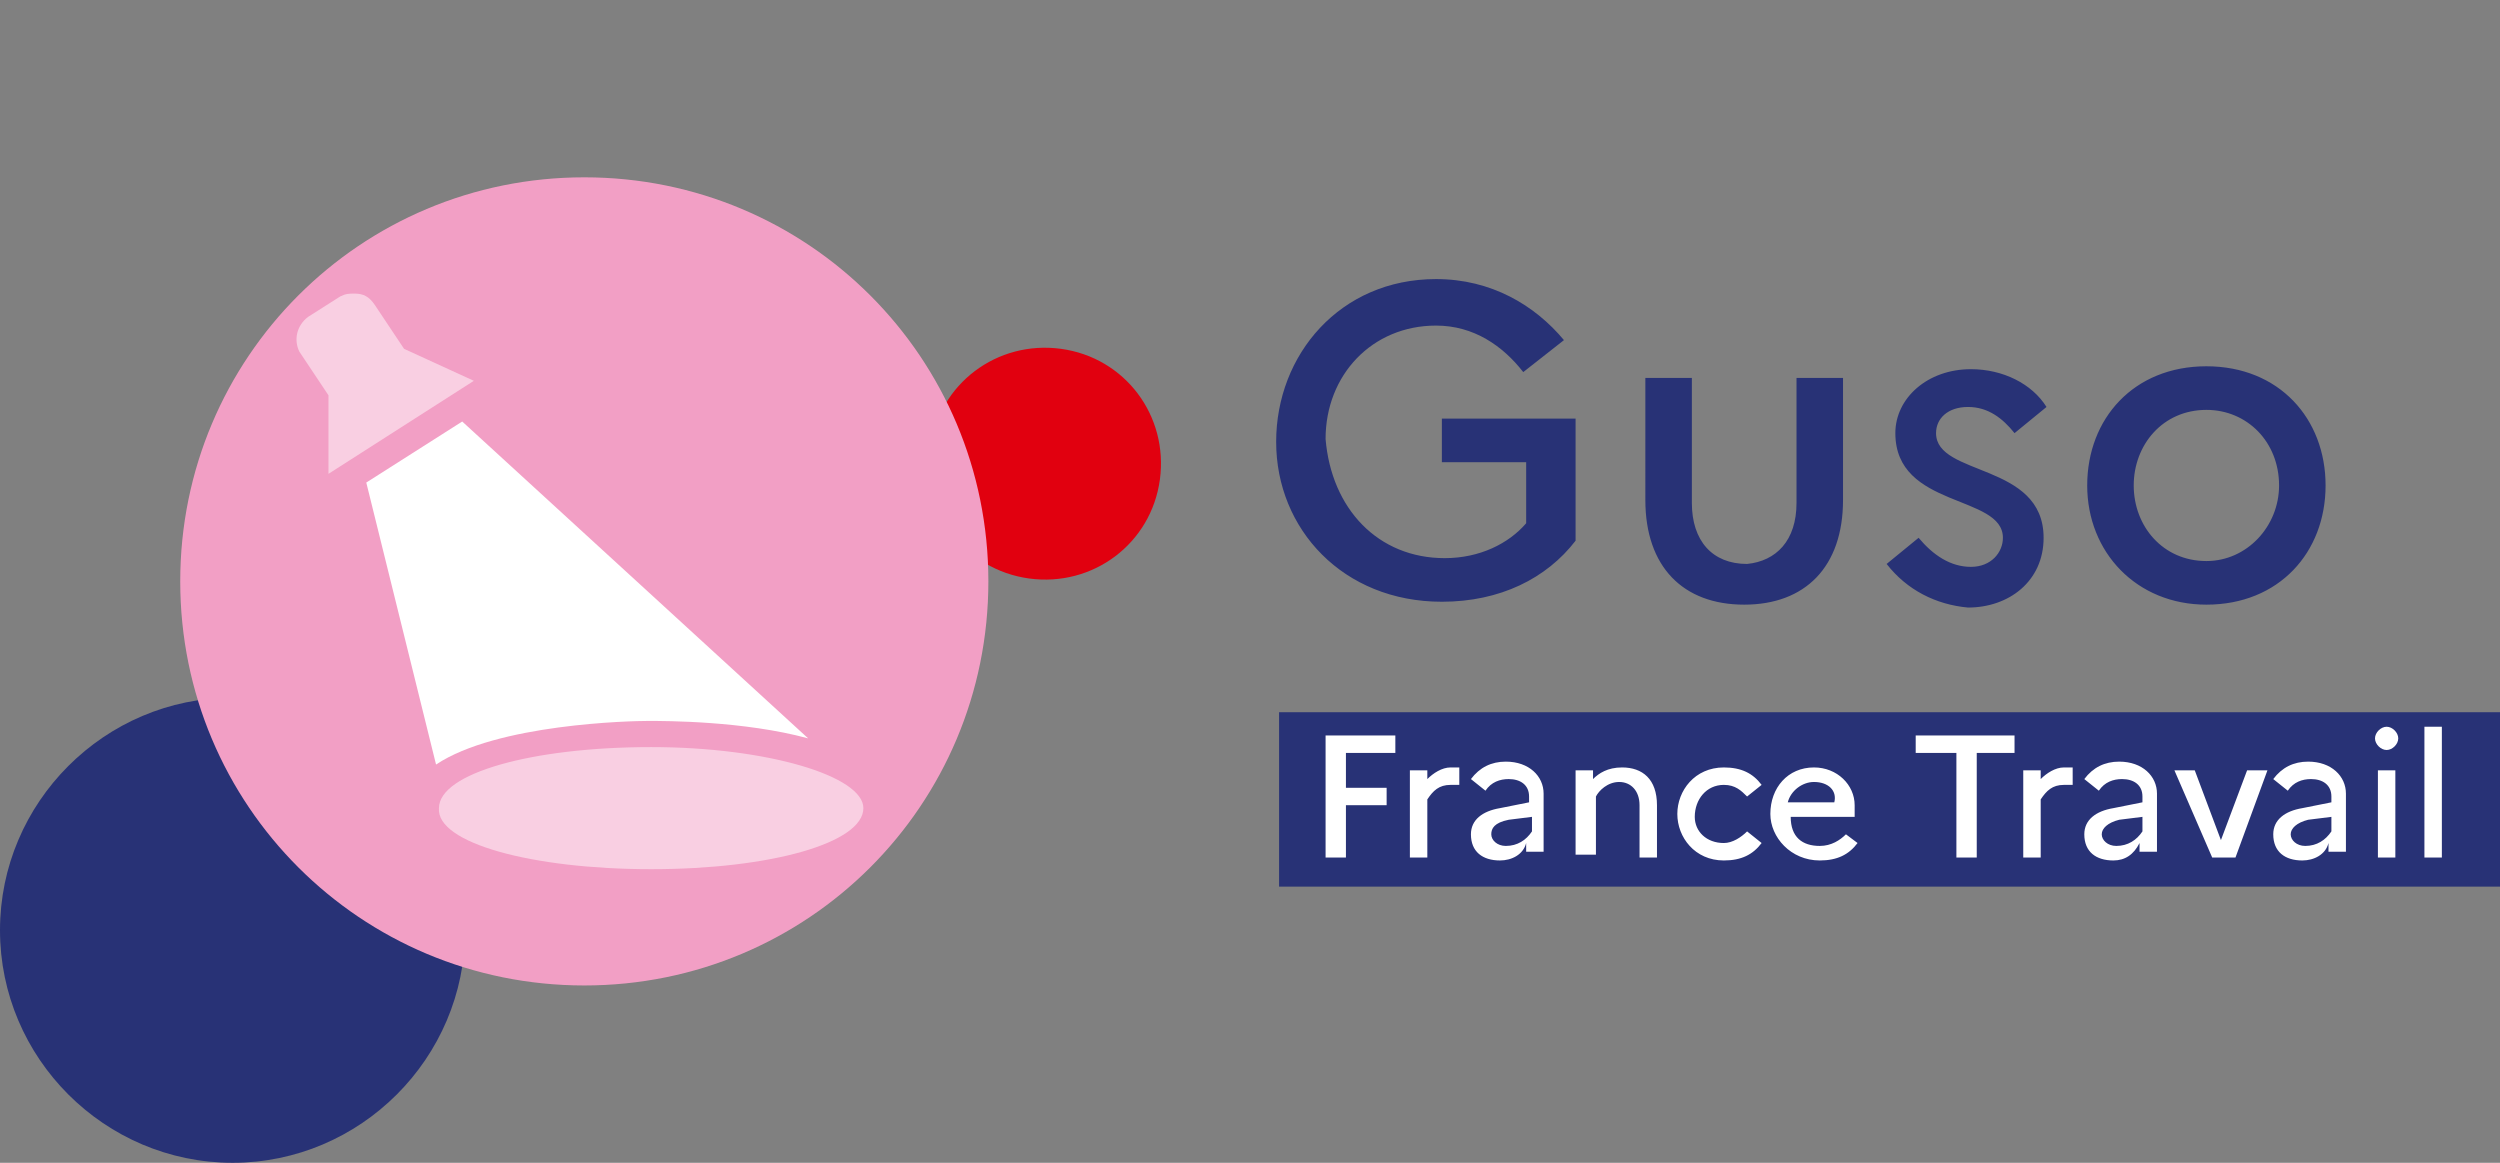
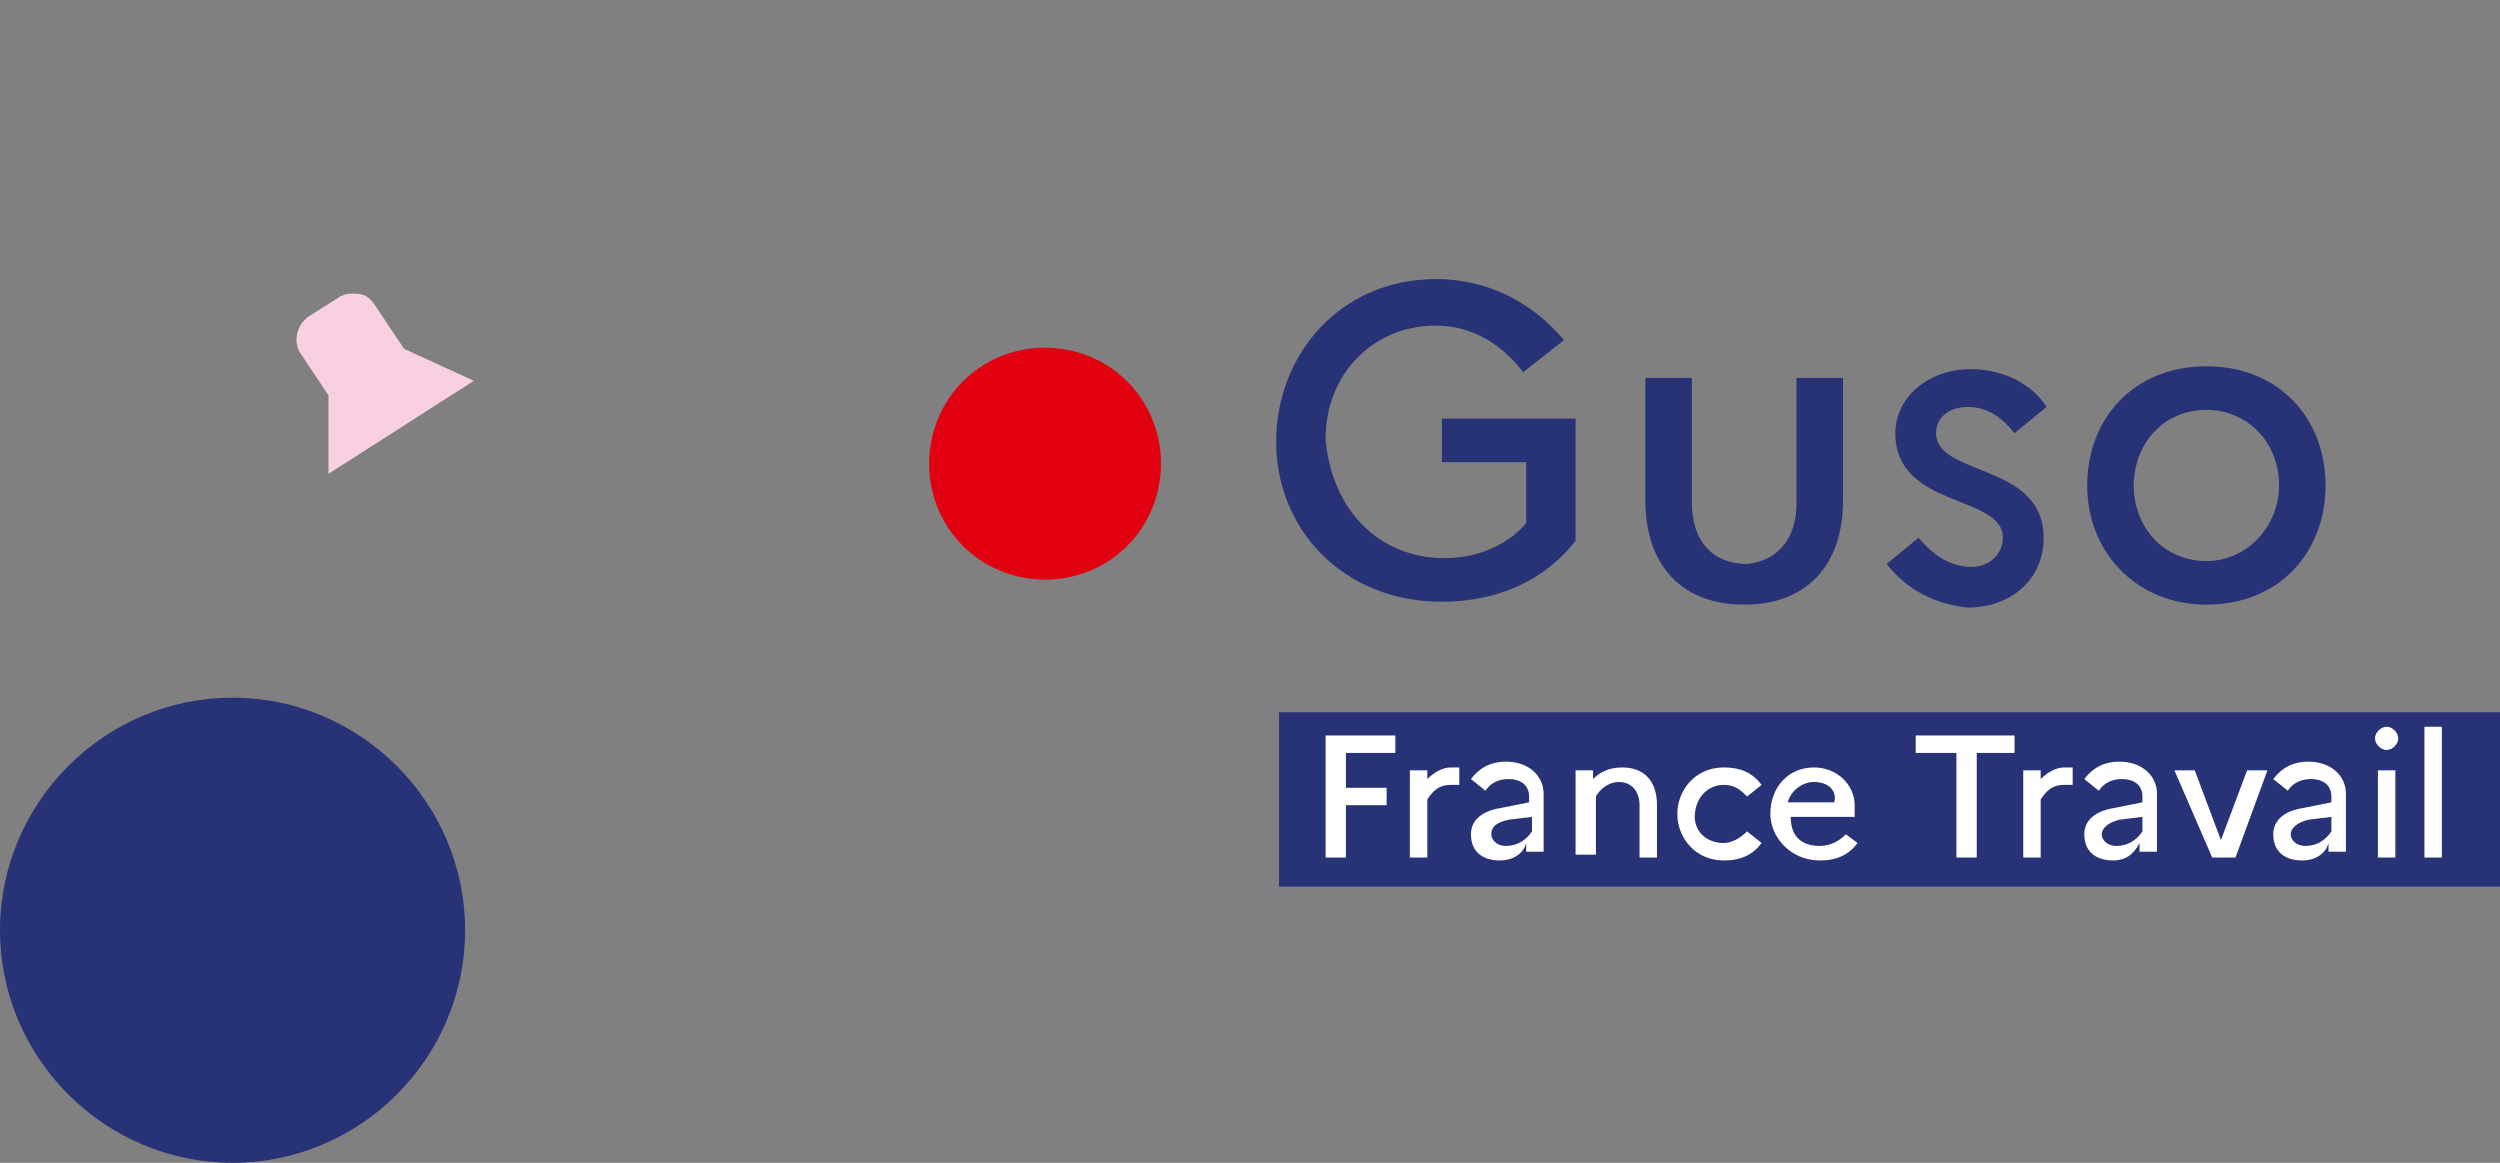
<svg xmlns="http://www.w3.org/2000/svg" xmlns:xlink="http://www.w3.org/1999/xlink" version="1.1" id="Calque_1" x="0px" y="0px" viewBox="0 0 86 40" style="enable-background:new 0 0 86 40;" xml:space="preserve">
  <rect x="0" y="0" width="86" height="40" fill="#808080" stroke="none" />
  <style type="text/css">
	.st0{clip-path:url(#SVGID_00000005962180253094231340000005331855480613142416_);}
	.st1{clip-path:url(#SVGID_00000070088217788503923090000007322569995512873900_);fill:#283276;}
	.st2{clip-path:url(#SVGID_00000070088217788503923090000007322569995512873900_);fill:#FFFFFF;}
	.st3{clip-path:url(#SVGID_00000070088217788503923090000007322569995512873900_);fill:#E1000F;}
	.st4{fill:none;}
	.st5{fill:#F29FC5;}
	.st6{fill:#F9CFE2;}
	.st7{fill:#FFFFFF;}
</style>
  <g>
    <defs>
      <rect id="SVGID_1_" x="-60.2" y="0" width="146.2" height="40" />
    </defs>
    <clipPath id="SVGID_00000029730348806150296780000013207356967837348778_">
      <use xlink:href="#SVGID_1_" style="overflow:visible;" />
    </clipPath>
    <g style="clip-path:url(#SVGID_00000029730348806150296780000013207356967837348778_);">
      <defs>
        <rect id="SVGID_00000134236621752785875000000015852868719567494286_" y="0" width="86" height="40" />
      </defs>
      <clipPath id="SVGID_00000179610215110007549300000011936084865083654037_">
        <use xlink:href="#SVGID_00000134236621752785875000000015852868719567494286_" style="overflow:visible;" />
      </clipPath>
      <path style="clip-path:url(#SVGID_00000179610215110007549300000011936084865083654037_);fill:#283276;" d="M44,24.5h42v6H44V24.5    z" />
      <path style="clip-path:url(#SVGID_00000179610215110007549300000011936084865083654037_);fill:#FFFFFF;" d="M45.6,29.5v-4.2H48    v0.6h-1.7v1.2h1.4v0.6h-1.4v1.8H45.6z M48.5,29.5v-3h0.6v0.3c0.2-0.2,0.5-0.4,0.8-0.4h0.3V27h-0.3c-0.4,0-0.6,0.2-0.8,0.5v2H48.5z     M51.6,29.6c-0.6,0-1-0.3-1-0.9c0-0.5,0.4-0.8,1-0.9l1-0.2v-0.2c0-0.4-0.3-0.6-0.7-0.6c-0.3,0-0.6,0.1-0.8,0.4l-0.5-0.4    c0.3-0.4,0.7-0.6,1.2-0.6c0.8,0,1.3,0.5,1.3,1.1v2h-0.6V29C52.4,29.4,52,29.6,51.6,29.6z M51.3,28.7c0,0.2,0.2,0.4,0.5,0.4    c0.4,0,0.7-0.2,0.9-0.5v-0.5l-0.8,0.1C51.4,28.3,51.3,28.5,51.3,28.7z M54.2,29.5v-3h0.6v0.3c0.2-0.2,0.5-0.4,1-0.4    c0.7,0,1.2,0.4,1.2,1.3v1.8h-0.6v-1.8c0-0.5-0.3-0.8-0.7-0.8s-0.7,0.3-0.8,0.5v2h-0.7V29.5z M59.3,29c0.3,0,0.6-0.2,0.8-0.4    l0.5,0.4c-0.3,0.4-0.7,0.6-1.3,0.6c-1,0-1.6-0.8-1.6-1.6s0.6-1.6,1.6-1.6c0.6,0,1,0.2,1.3,0.6l-0.5,0.4c-0.2-0.2-0.4-0.4-0.8-0.4    c-0.6,0-1,0.5-1,1.1C58.3,28.6,58.7,29,59.3,29z M63.9,29c-0.3,0.4-0.7,0.6-1.3,0.6c-1,0-1.7-0.8-1.7-1.6c0-0.9,0.6-1.6,1.5-1.6    c0.8,0,1.4,0.6,1.4,1.3v0.4h-2.2c0,0.7,0.4,1,1,1c0.4,0,0.7-0.2,0.9-0.4C63.5,28.7,63.9,29,63.9,29z M62.4,26.9    c-0.4,0-0.8,0.3-0.9,0.7h1.6C63.2,27.2,62.9,26.9,62.4,26.9z M65.9,25.9v-0.6h3.4v0.6H68v3.6h-0.7v-3.6H65.9z M69.6,29.5v-3h0.6    v0.3c0.2-0.2,0.5-0.4,0.8-0.4h0.3V27H71c-0.4,0-0.6,0.2-0.8,0.5v2H69.6z M72.7,29.6c-0.6,0-1-0.3-1-0.9c0-0.5,0.4-0.8,1-0.9l1-0.2    v-0.2c0-0.4-0.3-0.6-0.7-0.6c-0.3,0-0.6,0.1-0.8,0.4l-0.5-0.4c0.3-0.4,0.7-0.6,1.2-0.6c0.8,0,1.3,0.5,1.3,1.1v2h-0.6V29    C73.4,29.4,73.1,29.6,72.7,29.6z M72.3,28.7c0,0.2,0.2,0.4,0.5,0.4c0.4,0,0.7-0.2,0.9-0.5v-0.5l-0.8,0.1    C72.5,28.3,72.3,28.5,72.3,28.7z M74.8,26.5h0.7l0.9,2.4l0.9-2.4H78l-1.1,3h-0.8C76.1,29.5,74.8,26.5,74.8,26.5z M79.2,29.6    c-0.6,0-1-0.3-1-0.9c0-0.5,0.4-0.8,1-0.9l1-0.2v-0.2c0-0.4-0.3-0.6-0.7-0.6c-0.3,0-0.6,0.1-0.8,0.4l-0.5-0.4    c0.3-0.4,0.7-0.6,1.2-0.6c0.8,0,1.3,0.5,1.3,1.1v2h-0.6V29C80,29.4,79.6,29.6,79.2,29.6z M78.8,28.7c0,0.2,0.2,0.4,0.5,0.4    c0.4,0,0.7-0.2,0.9-0.5v-0.5l-0.8,0.1C79,28.3,78.8,28.5,78.8,28.7z M82.1,25.8c-0.2,0-0.4-0.2-0.4-0.4s0.2-0.4,0.4-0.4    s0.4,0.2,0.4,0.4S82.3,25.8,82.1,25.8z M81.8,29.5v-3h0.6v3H81.8z M83.4,29.5V25H84v4.5H83.4z" />
      <path style="clip-path:url(#SVGID_00000179610215110007549300000011936084865083654037_);fill:#283276;" d="M49.7,19.2    c1.2,0,2.2-0.5,2.8-1.2v-2.1h-2.9v-1.5h4.6v4.2c-1,1.3-2.6,2.1-4.6,2.1c-3.4,0-5.7-2.5-5.7-5.5s2.2-5.6,5.5-5.6    c1.9,0,3.4,0.9,4.4,2.1l-1.4,1.1c-0.7-0.9-1.7-1.6-3-1.6c-2.2,0-3.8,1.7-3.8,3.9C45.8,17.5,47.4,19.2,49.7,19.2z M61.8,17.3V13    h1.6v4.2c0,2.3-1.3,3.6-3.4,3.6c-2.1,0-3.4-1.3-3.4-3.6V13h1.6v4.3c0,1.3,0.7,2.1,1.9,2.1C61.1,19.3,61.8,18.6,61.8,17.3z     M64.9,19.4l1.1-0.9c0.5,0.6,1.1,1,1.8,1s1.1-0.5,1.1-1c0-1.5-3.7-1-3.7-3.6c0-1.2,1.1-2.2,2.6-2.2c1.1,0,2.1,0.5,2.6,1.3    l-1.1,0.9c-0.4-0.5-0.9-0.9-1.6-0.9s-1.1,0.4-1.1,0.9c0,1.5,3.7,1,3.7,3.6c0,1.5-1.2,2.4-2.6,2.4C66.6,20.8,65.6,20.3,64.9,19.4z     M75.9,12.6c2.5,0,4.1,1.8,4.1,4.1s-1.6,4.1-4.1,4.1c-2.4,0-4.1-1.8-4.1-4.1S73.4,12.6,75.9,12.6z M75.9,19.3    c1.4,0,2.5-1.2,2.5-2.6c0-1.5-1.1-2.6-2.5-2.6c-1.5,0-2.5,1.2-2.5,2.6S74.4,19.3,75.9,19.3z M0,32c0-4.4,3.6-8,8-8s8,3.6,8,8    s-3.6,8-8,8S0,36.4,0,32z" />
      <path style="clip-path:url(#SVGID_00000179610215110007549300000011936084865083654037_);fill:#E1000F;" d="M32,15.4    c0.3-2.2,2.3-3.7,4.5-3.4s3.7,2.3,3.4,4.5s-2.3,3.7-4.5,3.4C33.2,19.6,31.7,17.6,32,15.4z" />
    </g>
  </g>
  <path class="st4" d="M-514.8-246.5h633.4v350h-633.4V-246.5z" />
-   <path class="st5" d="M6.2,20c0-7.7,6.2-13.9,13.9-13.9C27.8,6.1,34,12.3,34,20c0,7.7-6.2,13.9-13.9,13.9C12.4,33.9,6.2,27.7,6.2,20z  " />
-   <path class="st6" d="M16.3,13.1L13.9,12l-1-1.5c-0.2-0.3-0.4-0.4-0.7-0.4c-0.2,0-0.3,0-0.5,0.1l-1.1,0.7c-0.4,0.3-0.5,0.8-0.3,1.2  l1,1.5l0,2.7L16.3,13.1L16.3,13.1z" />
-   <path class="st6" d="M22.4,29.9c4.1,0,7.3-0.9,7.3-2.1c0-1.1-3.3-2.1-7.3-2.1c-4.1,0-7.3,0.9-7.3,2.1C15,29,18.3,29.9,22.4,29.9z" />
-   <path class="st7" d="M27.8,25.4L15.9,14.5l-3.3,2.1l2.4,9.7c2.1-1.4,6.7-1.5,7.3-1.5C22.9,24.8,25.6,24.8,27.8,25.4L27.8,25.4z" />
+   <path class="st6" d="M16.3,13.1L13.9,12l-1-1.5c-0.2-0.3-0.4-0.4-0.7-0.4c-0.2,0-0.3,0-0.5,0.1l-1.1,0.7c-0.4,0.3-0.5,0.8-0.3,1.2  l1,1.5l0,2.7L16.3,13.1L16.3,13.1" />
</svg>